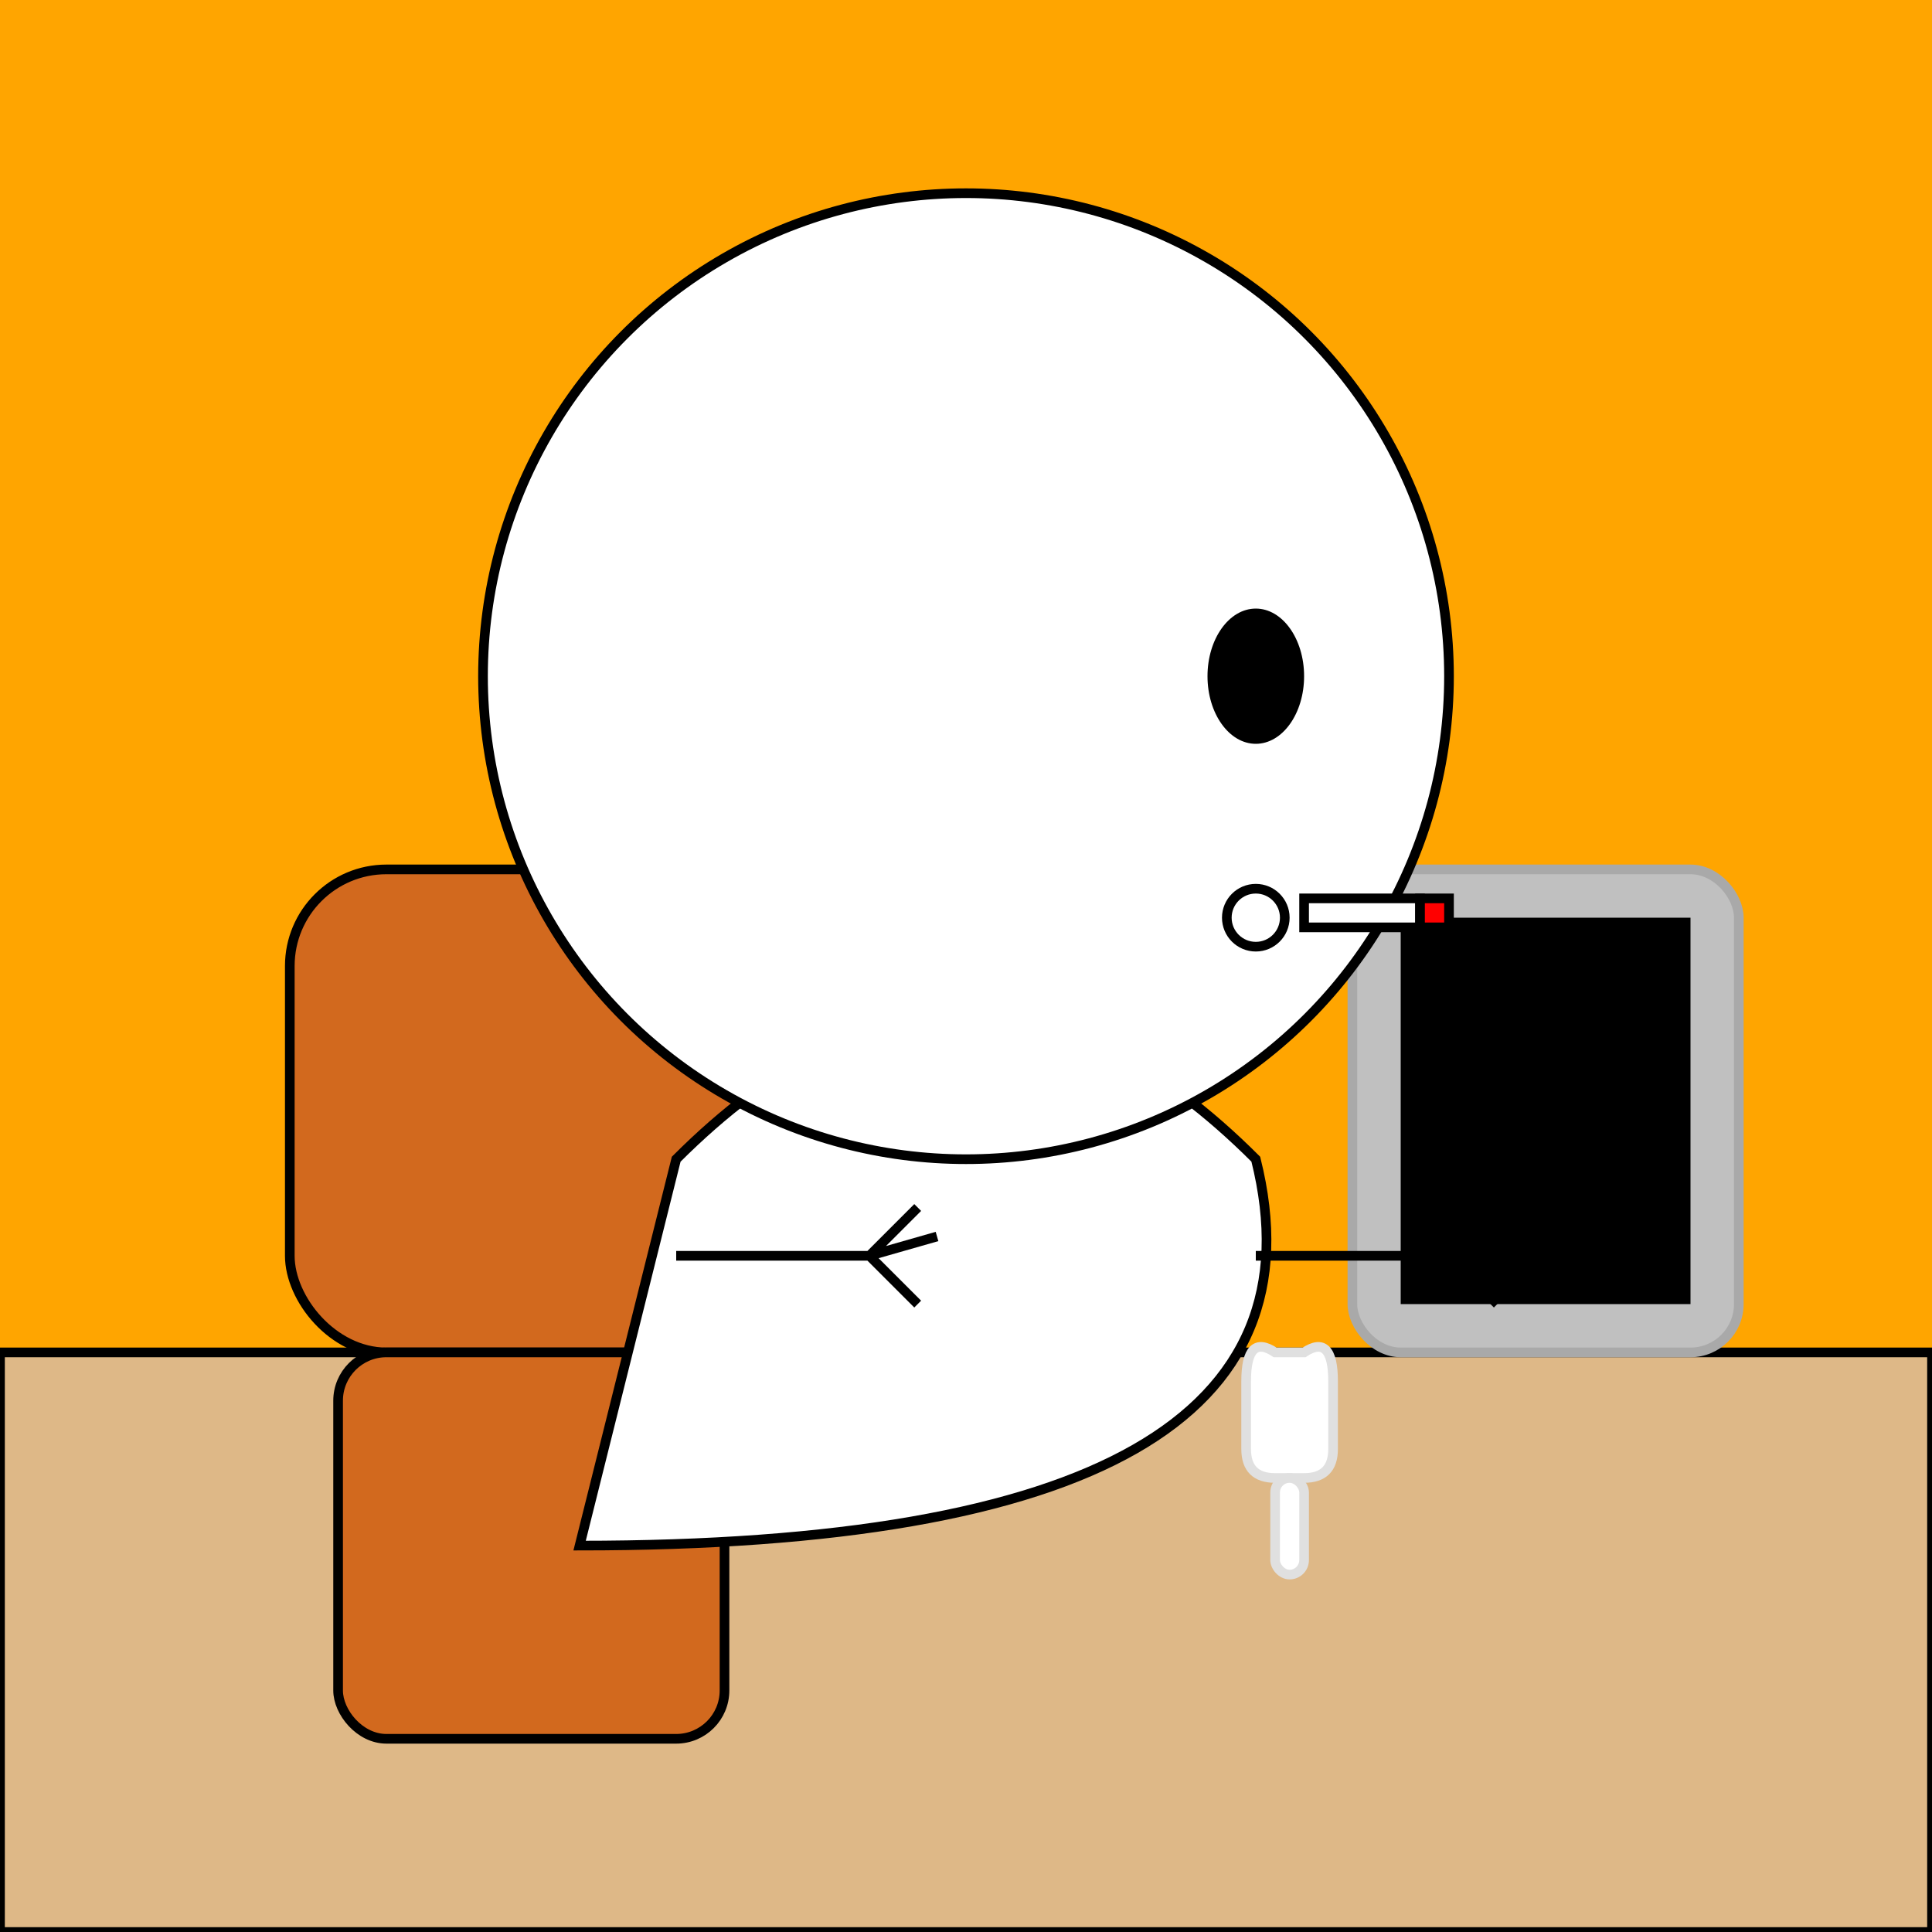
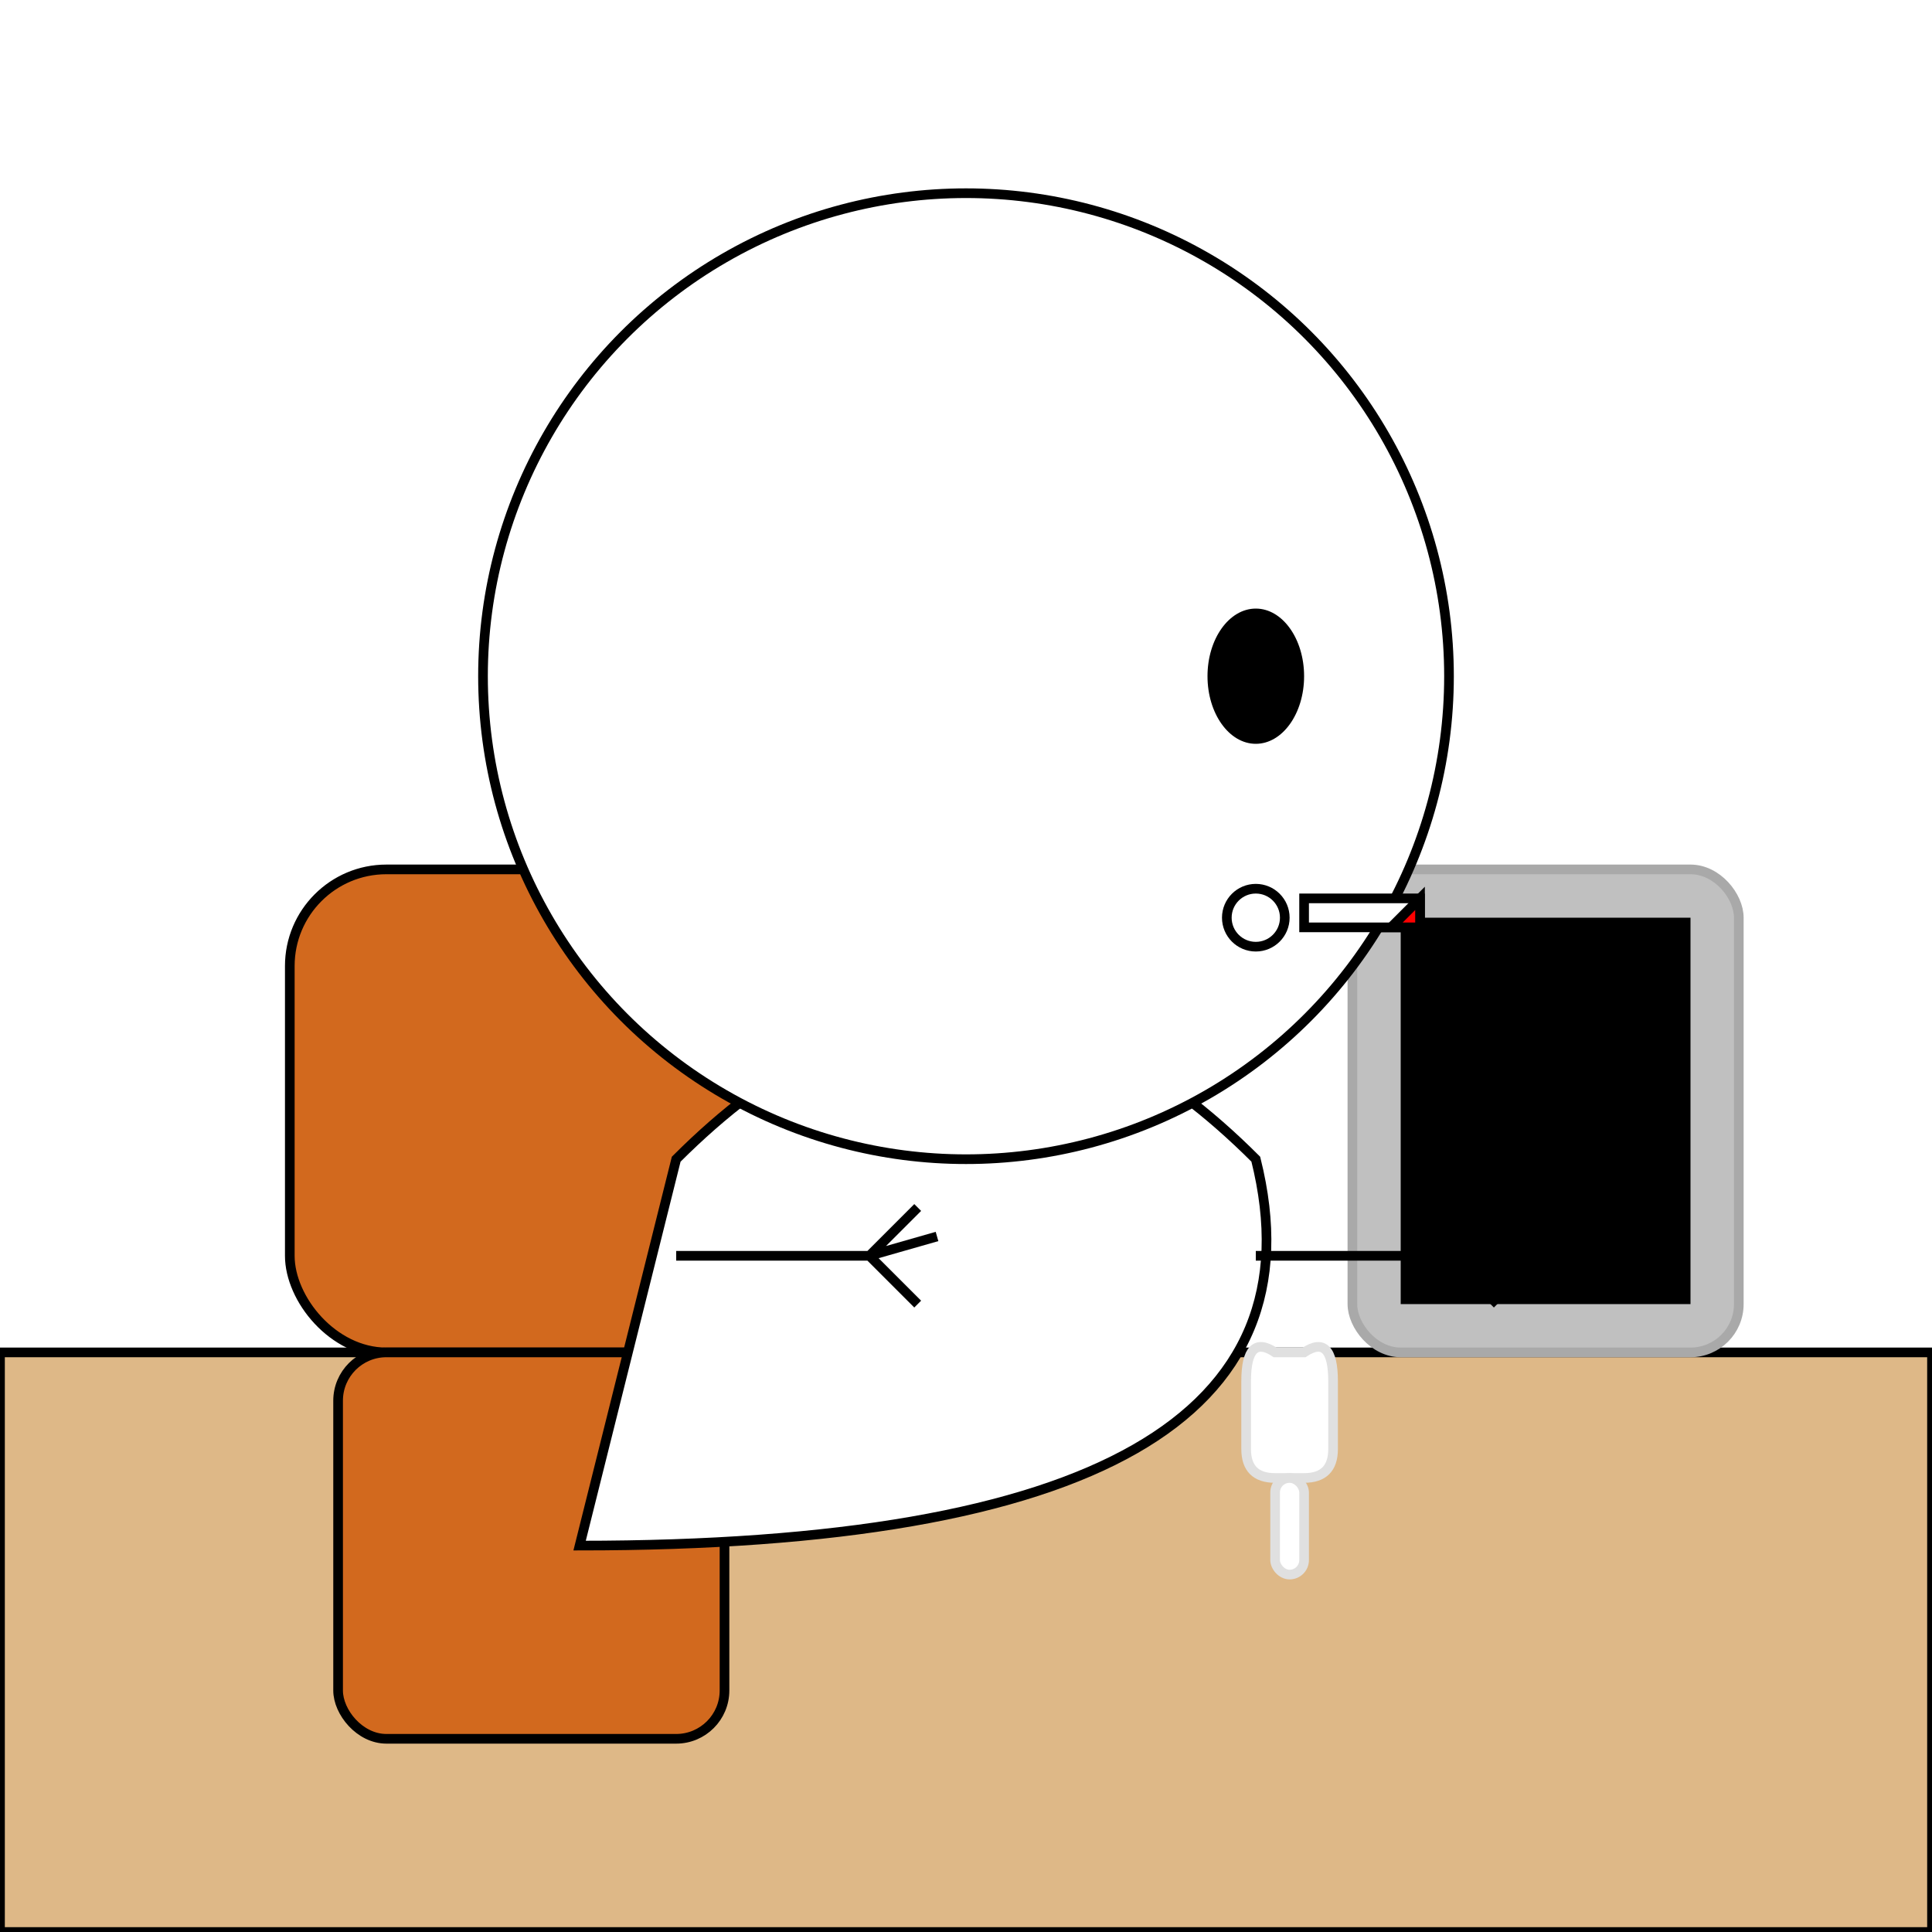
<svg xmlns="http://www.w3.org/2000/svg" viewBox="0 0 200 200">
-   <path fill="orange" d="M0 0h200v200H0z" />
  <path fill="#DEB887" stroke="#000" d="M0 140h200v60H0z" />
  <rect x="30" y="90" width="50" height="50" rx="10" fill="#D2691E" stroke="#000" />
  <rect x="35" y="140" width="40" height="40" rx="5" fill="#D2691E" stroke="#000" />
  <path d="M70 120c20-20 40-20 60 0q10 40-70 40Z" fill="#FFF" stroke="#000" />
  <rect x="140" y="90" width="40" height="50" rx="5" fill="silver" stroke="#A9A9A9" />
  <path d="M145 95h30v40h-30z" />
  <path stroke="#000" d="M70 130h20M90 130l5-5M90 130l5 5M90 130l7-2M130 130h20M150 130l5-5M150 130l5 5M150 130l7-2" />
  <circle cx="100" cy="70" r="50" fill="#FFF" stroke="#000" />
  <ellipse cx="130" cy="70" rx="5" ry="7" />
  <circle cx="130" cy="95" r="3" fill="none" stroke="#000" />
  <path fill="#fff" stroke="#000" d="M135 93h12v3h-12z" />
-   <path fill="red" stroke="#000" d="M147 93h3v3h-3z" />
+   <path fill="red" stroke="#000" d="M147 93v3h-3z" />
  <path d="M135 140q3-2 3 3v7q0 3-3 3h-3q-3 0-3-3v-7q0-5 3-3Z" fill="#fff" stroke="#E0E0E0" />
  <rect x="132" y="153" width="3" height="10" rx="1.5" fill="#fff" stroke="#E0E0E0" />
</svg>